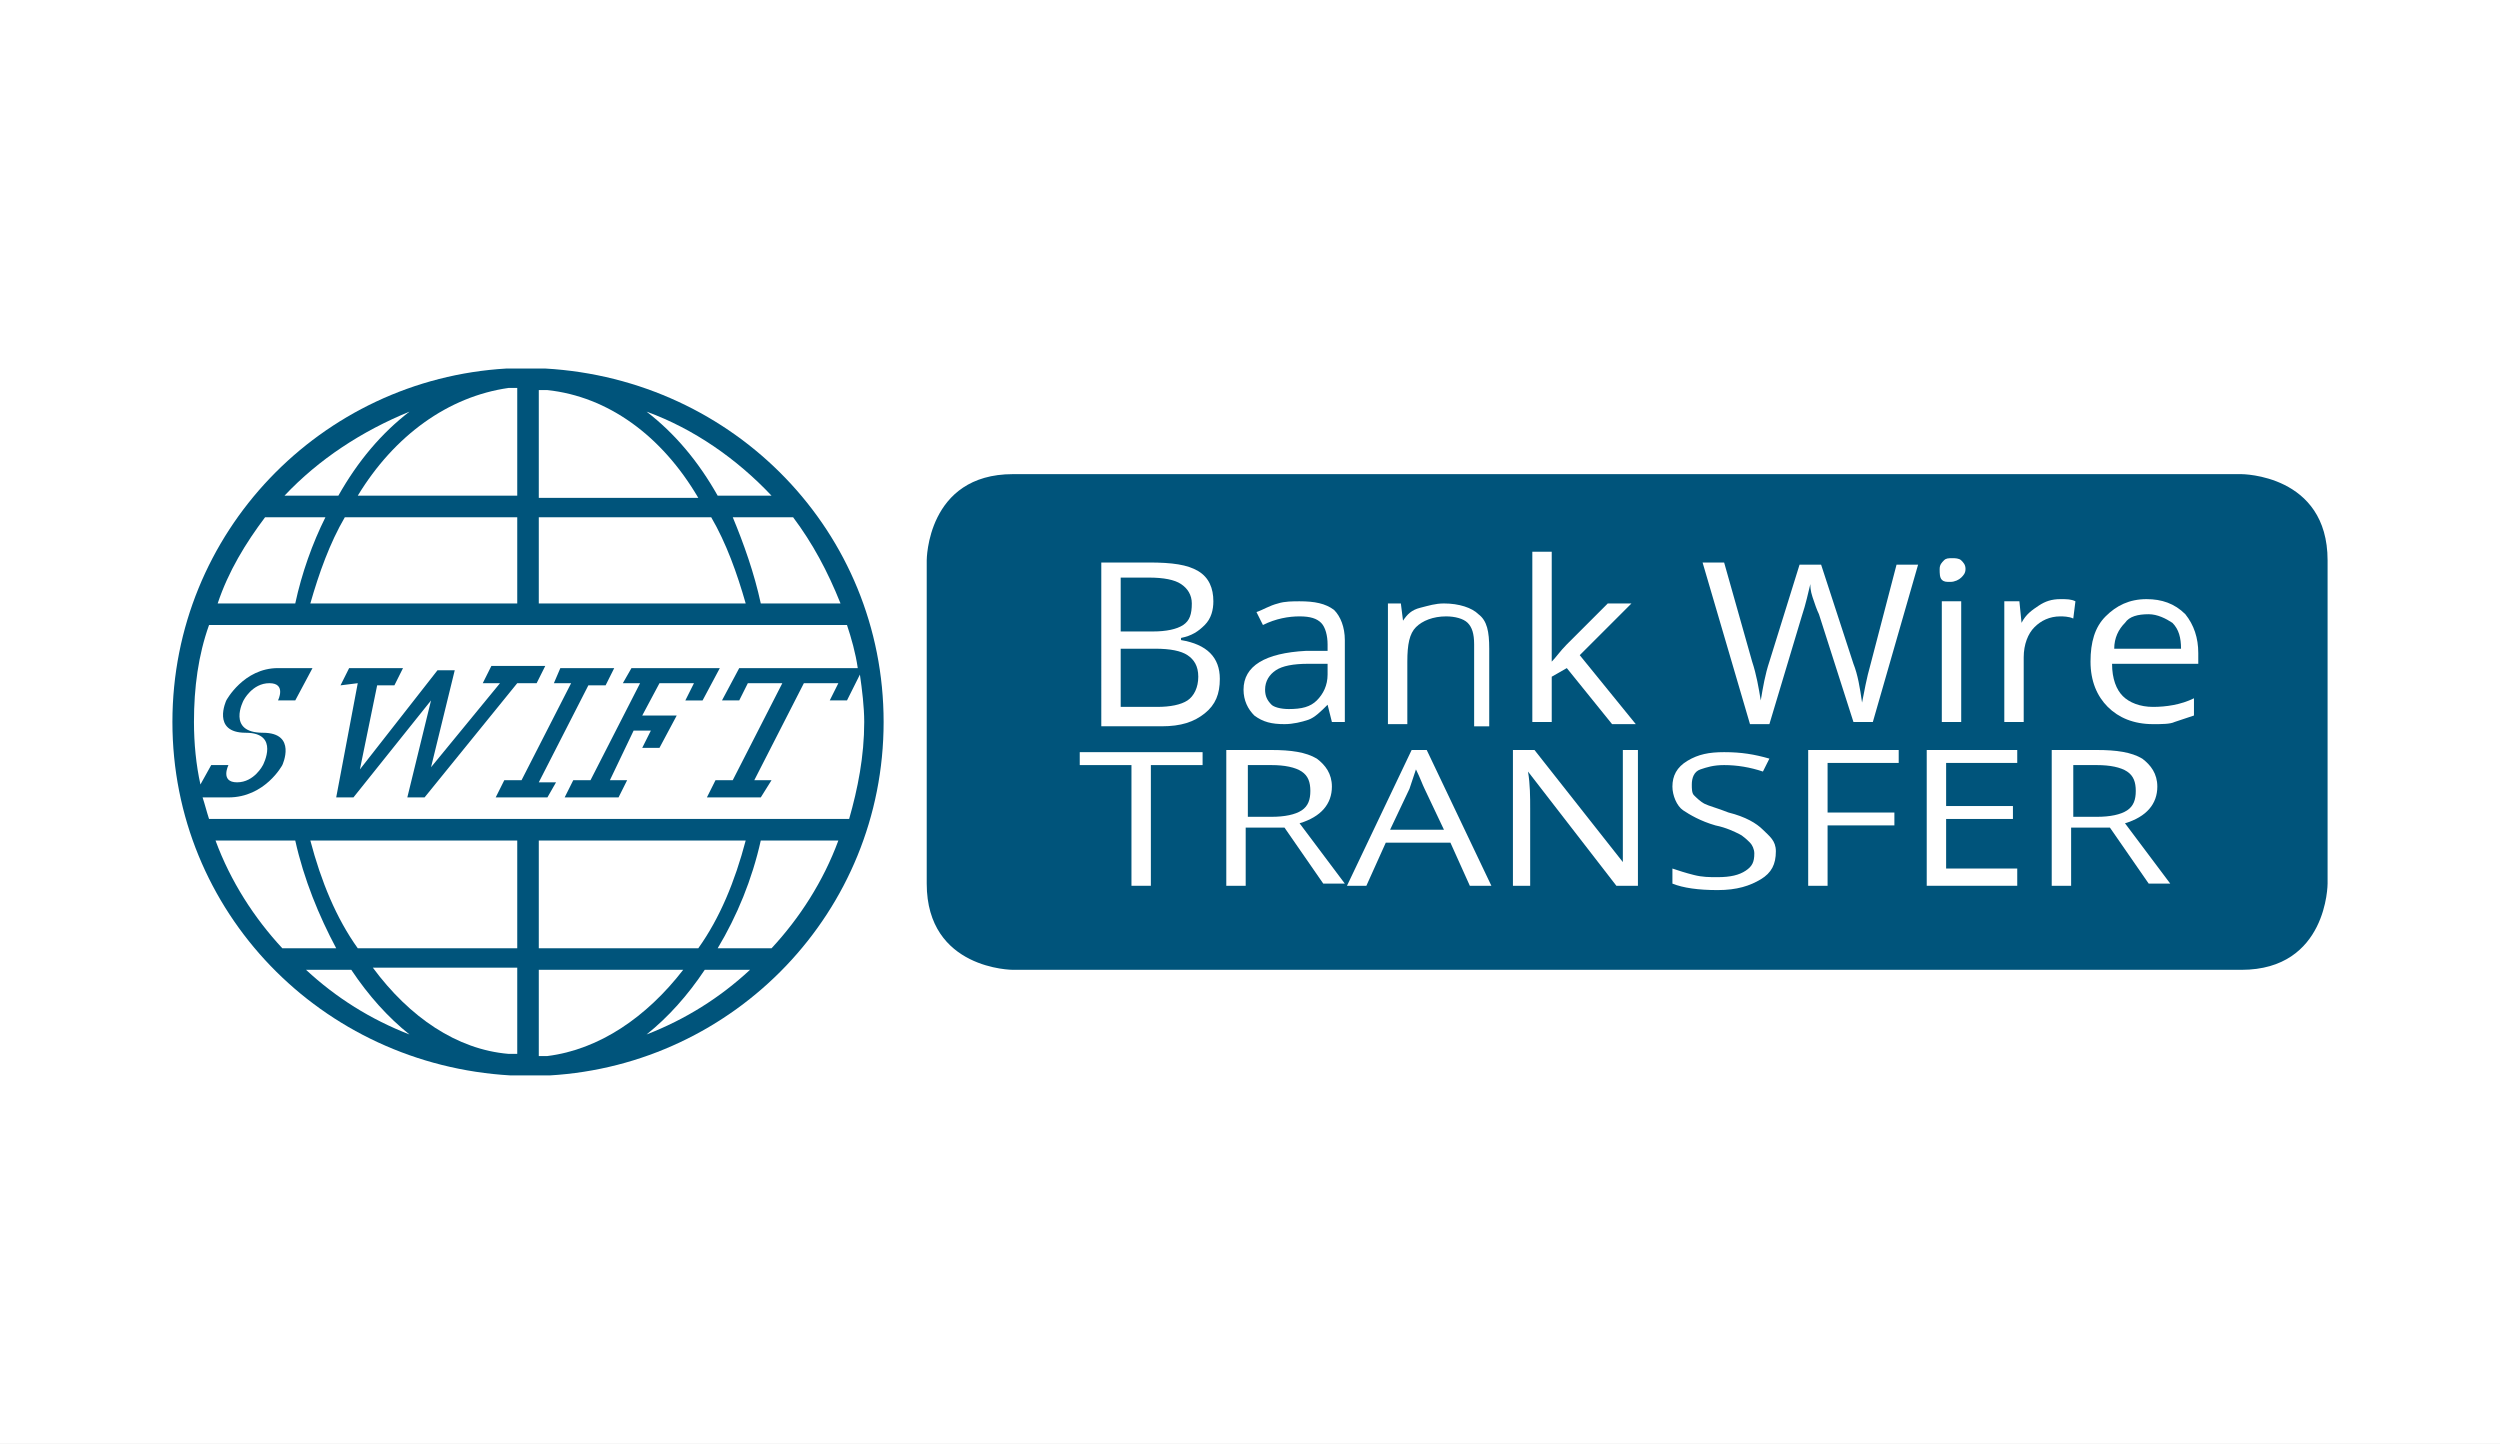
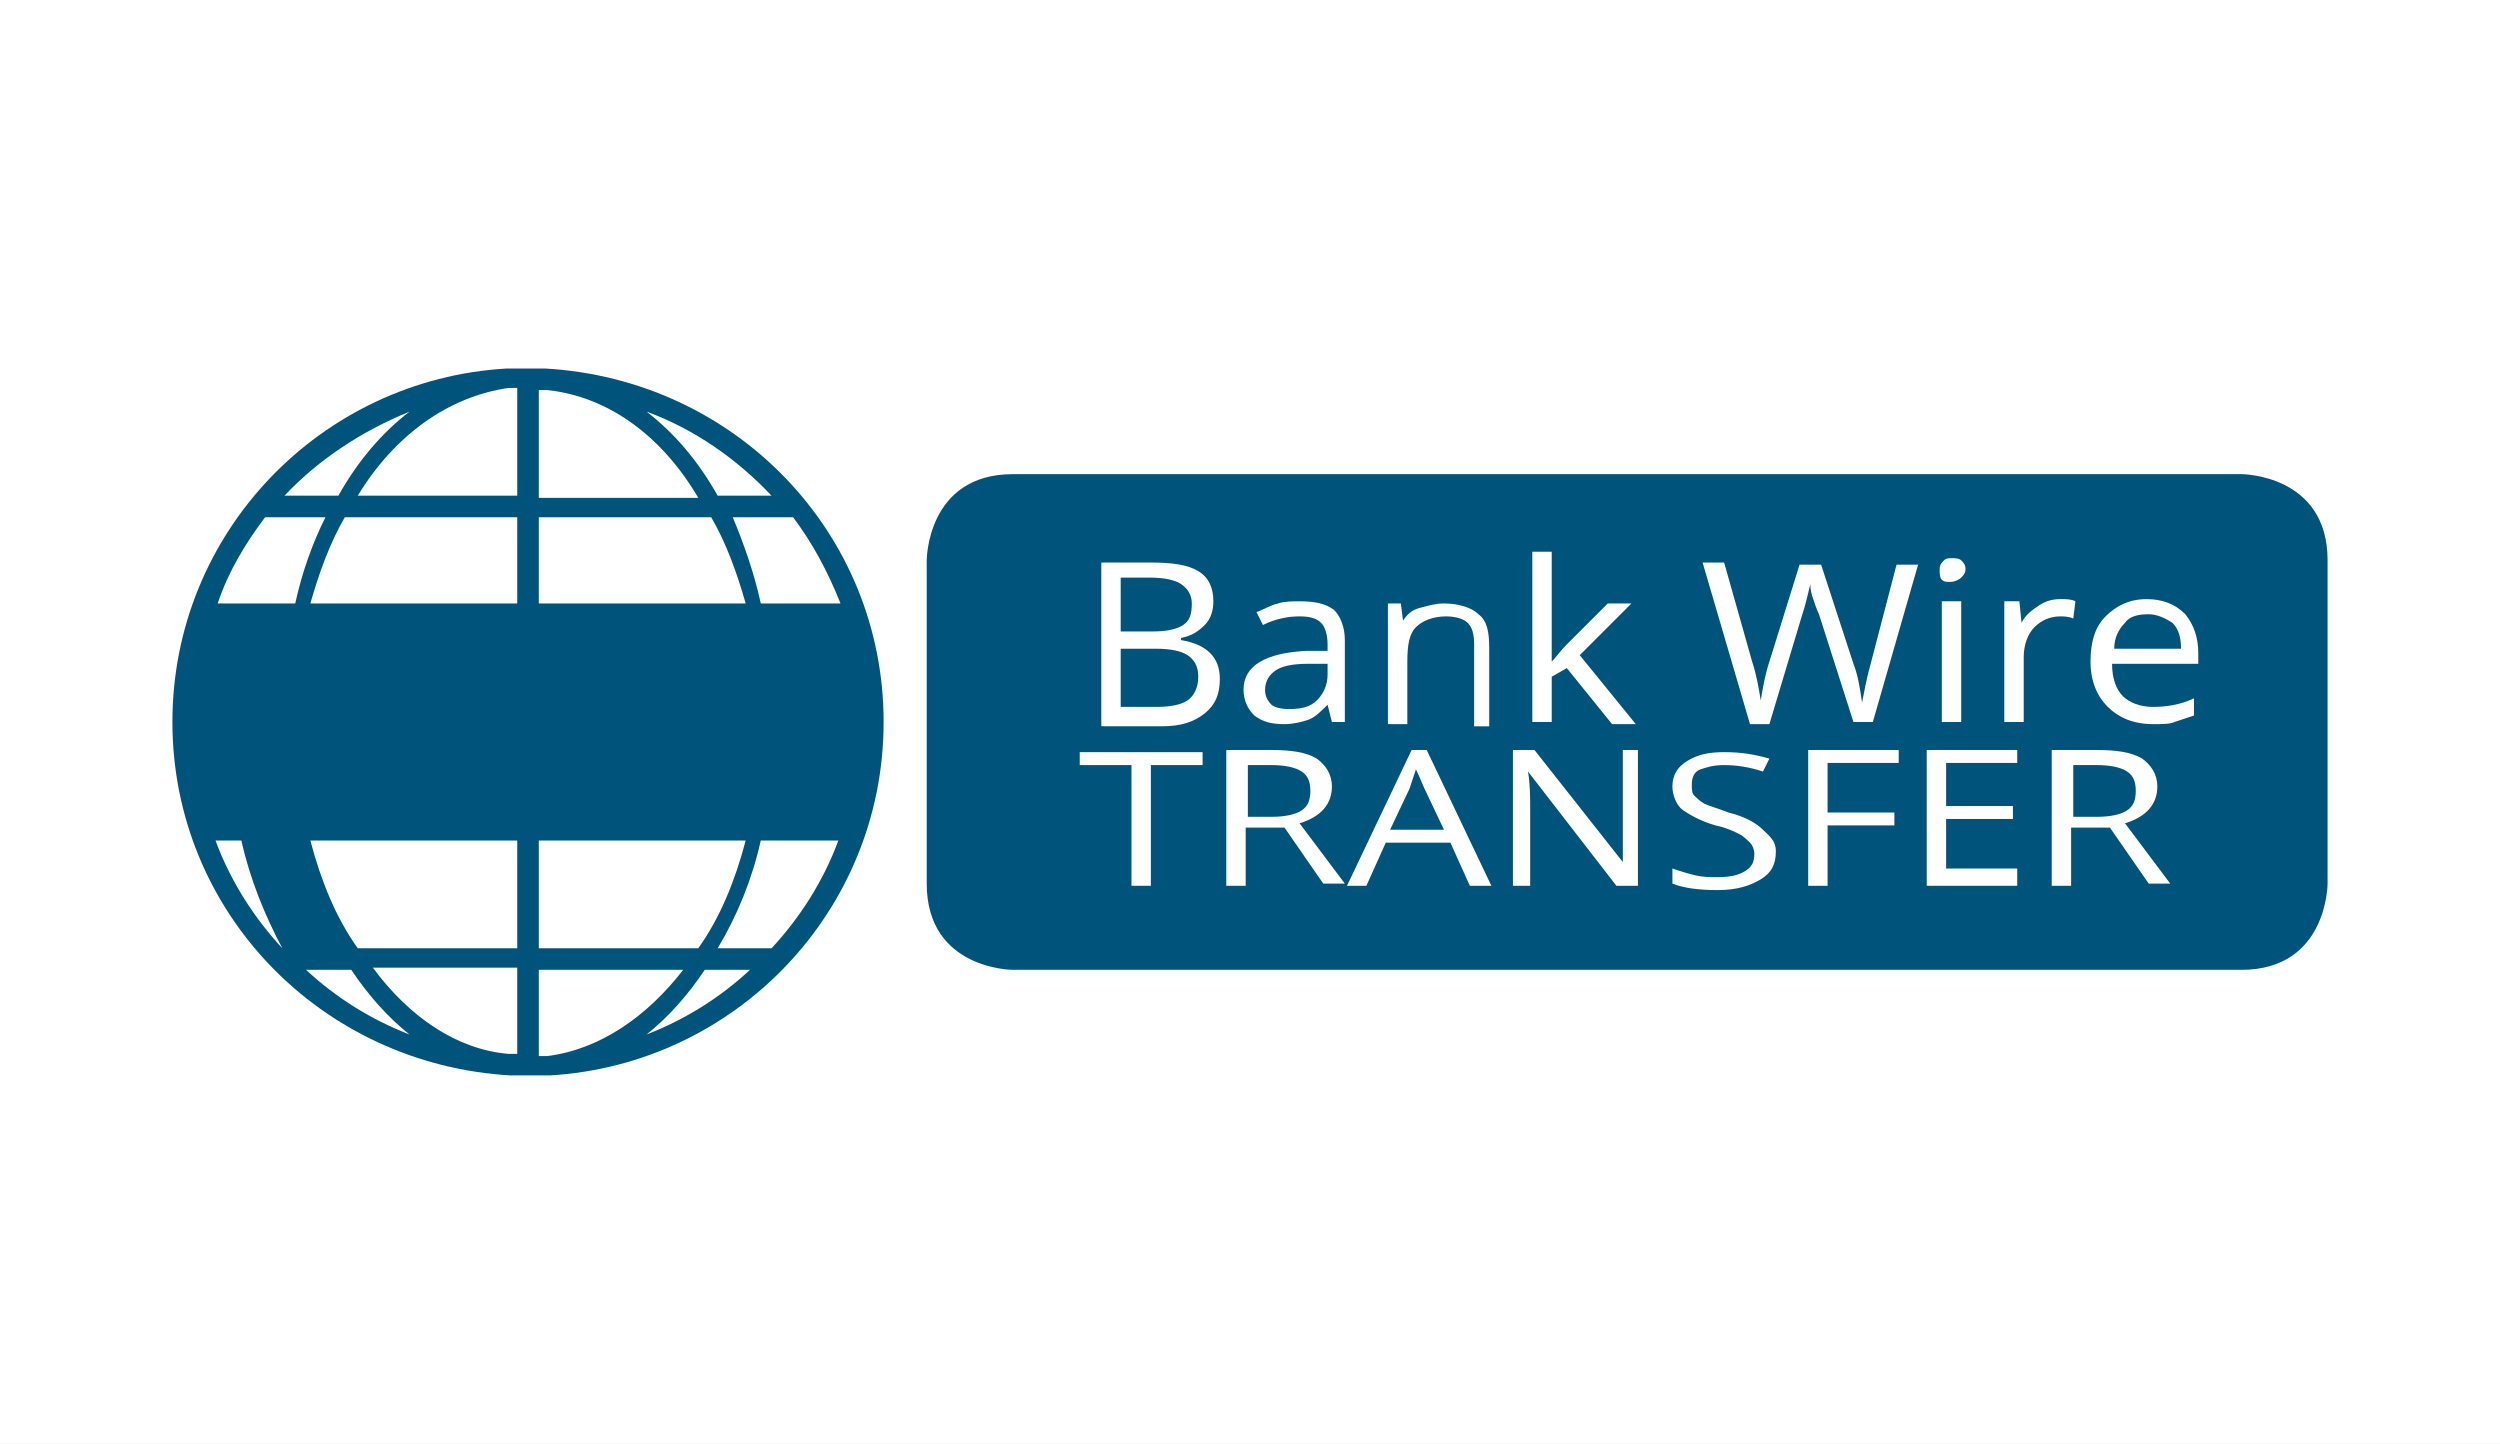
<svg xmlns="http://www.w3.org/2000/svg" enable-background="new 0 0 116 67" viewBox="0 0 116 67">
  <rect x="0" y="0" width="116" height="67" fill="#808080" stroke="none" />
  <path d="m6 13.6h35.8v40.1h-35.8z" fill="#00547b" />
  <path d="m42.7 18h67.3v31h-67.3z" fill="#00547b" />
  <g fill="#fff">
    <path d="m15.1 24h-2.8c-.9 1.2-1.7 2.5-2.2 4h3.6c.3-1.4.8-2.8 1.4-4z" />
-     <path d="m13.7 39h-3.7c.7 1.9 1.8 3.6 3.1 5h2.5c-.8-1.5-1.5-3.2-1.9-5z" />
+     <path d="m13.7 39h-3.7c.7 1.9 1.8 3.6 3.1 5c-.8-1.5-1.5-3.2-1.9-5z" />
    <path d="m16.6 44h7.4v-5h-9.6c.5 1.9 1.2 3.6 2.2 5z" />
    <path d="m19 19.1c-2.2.9-4.2 2.2-5.8 3.9h2.5c.9-1.6 2-2.9 3.3-3.9z" />
    <path d="m16.3 45h-2.1c1.4 1.3 3 2.3 4.8 3-1-.8-1.9-1.8-2.7-3z" />
    <path d="m33.3 23h2.5c-1.6-1.7-3.6-3.1-5.8-3.9 1.3 1 2.4 2.3 3.3 3.9z" />
    <path d="m31.7 45h-6.7v4h.1.3c2.4-.3 4.6-1.8 6.3-4z" />
    <path d="m25.4 18.1c-.1 0-.2 0-.3 0h-.1v5h7.4c-1.7-2.9-4.2-4.7-7-5z" />
    <path d="m16.6 23h7.4v-5h-.1c-.1 0-.2 0-.3 0-2.8.4-5.3 2.2-7 5z" />
    <path d="m14.4 28h9.6v-4h-8c-.7 1.2-1.2 2.6-1.6 4z" />
    <path d="m33 24h-8v4h9.6c-.4-1.4-.9-2.8-1.6-4z" />
    <path d="m23.6 48.9h.3.1v-4h-6.7c1.7 2.3 3.9 3.8 6.3 4z" />
    <path d="m0 0v67h116v-67zm25.5 49.9c-.1 0-.2 0-.3 0s-.1 0-.1 0h-1c-.1 0-.1 0-.1 0-.1 0-.2 0-.3 0-8.8-.5-15.7-7.6-15.7-16.4s6.9-15.9 15.5-16.4h.3.1 1 .1.3c8.8.5 15.7 7.6 15.7 16.4s-6.9 15.9-15.5 16.4zm82.5-8.9s0 4-4 4-57 0-57 0-4 0-4-4 0-15 0-15 0-4 4-4 57 0 57 0 4 0 4 4 0 15 0 15z" />
    <path d="m34.6 39h-9.6v5h7.4c1-1.4 1.7-3.1 2.2-5z" />
-     <path d="m9 33.5c0 1 .1 2 .3 2.9l.5-.9h.8s-.4.8.4.8 1.2-.8 1.2-.8.8-1.5-.8-1.5-.9-1.5-.9-1.5.8-1.5 2.4-1.5 1.6 0 1.6 0l-.8 1.5h-.8s.4-.8-.4-.8-1.2.8-1.2.8-.8 1.5.9 1.5c1.6 0 .9 1.5.9 1.5s-.8 1.5-2.5 1.5c-.6 0-1 0-1.2 0 .1.3.2.7.3 1h29.7c.4-1.4.7-2.9.7-4.5 0-.7-.1-1.5-.2-2.2l-.6 1.2h-.8l.4-.8h-1.6l-2.3 4.5h.8l-.5.8h-2.5l.4-.8h.8l2.3-4.5h-.8-.8l-.4.8h-.8l.8-1.5h5.5c-.1-.7-.3-1.4-.5-2h-29.6c-.5 1.4-.7 2.9-.7 4.5zm20.3-2.5h4.1l-.8 1.5h-.8l.4-.8h-1.6l-.8 1.5h1.6l-.8 1.5h-.8l.4-.8h-.8l-1.1 2.3h.8l-.4.8h-2.5l.4-.8h.8l2.3-4.5h-.8zm-3.3 0h2.5l-.4.8h-.8l-2.3 4.5h.8l-.4.7h-2.4l.4-.8h.8l2.3-4.5h-.8zm-10.2.8.4-.8h2.5l-.4.8h-.8l-.8 3.9 3.6-4.6h.8l-1.1 4.5 3.2-3.9h-.8l.4-.8h2.5l-.4.8h-.9l-4.3 5.3h-.8l1.1-4.5-3.6 4.5h-.8l1-5.3z" />
    <path d="m35.3 28h3.7c-.6-1.5-1.3-2.8-2.2-4h-2.8c.5 1.2 1 2.6 1.3 4z" />
    <path d="m33.3 44h2.5c1.3-1.4 2.4-3.1 3.1-5h-3.6c-.4 1.8-1.1 3.5-2 5z" />
    <path d="m30 48c1.8-.7 3.4-1.7 4.8-3h-2.1c-.8 1.2-1.7 2.2-2.7 3z" />
    <g enable-background="new">
      <path d="m51.1 26.1h2.2c1.1 0 1.8.1 2.3.4s.7.8.7 1.4c0 .4-.1.8-.4 1.1s-.6.5-1.1.6v.1c1.2.2 1.8.8 1.8 1.8 0 .7-.2 1.2-.7 1.6s-1.1.6-2 .6h-2.8zm.9 3.2h1.5c.6 0 1.1-.1 1.4-.3s.4-.5.4-1c0-.4-.2-.7-.5-.9s-.8-.3-1.5-.3h-1.3zm0 .7v2.8h1.7c.6 0 1.1-.1 1.4-.3s.5-.6.5-1.1-.2-.8-.5-1-.8-.3-1.5-.3h-1.6z" />
      <path d="m61.8 33.5-.2-.8c-.3.3-.6.6-.9.7s-.7.2-1.1.2c-.6 0-1-.1-1.4-.4-.3-.3-.5-.7-.5-1.2 0-1.1 1-1.7 2.9-1.8h1v-.3c0-.4-.1-.8-.3-1s-.5-.3-1-.3-1.1.1-1.7.4l-.3-.6c.3-.1.6-.3 1-.4.3-.1.7-.1 1-.1.7 0 1.2.1 1.6.4.3.3.5.8.5 1.4v3.8zm-2-.6c.6 0 1-.1 1.3-.4s.5-.7.5-1.2v-.5h-.9c-.7 0-1.2.1-1.5.3s-.5.5-.5.9c0 .3.1.5.3.7.1.1.4.2.8.2z" />
      <path d="m68.4 33.5v-3.6c0-.5-.1-.8-.3-1s-.6-.3-1-.3c-.6 0-1.1.2-1.4.5s-.4.8-.4 1.6v2.9h-.9v-5.6h.6l.1.8c.2-.3.4-.5.8-.6s.7-.2 1.1-.2c.7 0 1.3.2 1.6.5.4.3.5.8.5 1.6v3.6h-.7z" />
      <path d="m72 30.7c.2-.2.4-.5.7-.8l1.9-1.9h1.1l-2.4 2.4 2.6 3.2h-1.1l-2.1-2.6-.7.4v2.1h-.9v-7.9h.9v4.2z" />
      <path d="m86.9 33.5h-.9l-1.6-5c-.1-.2-.2-.5-.3-.8s-.1-.5-.1-.6c-.1.4-.2.9-.4 1.5l-1.5 5h-.9l-2.2-7.5h1l1.3 4.6c.2.6.3 1.2.4 1.8.1-.6.2-1.2.4-1.8l1.4-4.5h1l1.5 4.6c.2.5.3 1.1.4 1.8.1-.5.2-1.1.4-1.8l1.2-4.6h1z" />
      <path d="m90 26.4c0-.2.1-.3.2-.4s.2-.1.4-.1c.1 0 .3 0 .4.1s.2.2.2.4-.1.3-.2.4-.3.2-.5.2-.3 0-.4-.1-.1-.3-.1-.5zm1 7.1h-.9v-5.6h.9z" />
      <path d="m95.6 27.8c.3 0 .5 0 .7.1l-.1.8c-.2-.1-.5-.1-.6-.1-.5 0-.9.2-1.2.5s-.5.8-.5 1.4v3h-.9v-5.6h.7l.1 1c.2-.4.5-.6.8-.8s.6-.3 1-.3z" />
      <path d="m99.9 33.6c-.9 0-1.6-.3-2.1-.8s-.8-1.2-.8-2.1.2-1.6.7-2.1 1.1-.8 1.9-.8c.7 0 1.3.2 1.8.7.4.5.6 1.1.6 1.8v.5h-4c0 .7.2 1.2.5 1.5s.8.5 1.4.5 1.3-.1 1.9-.4v.8c-.3.1-.6.2-.9.3-.2.1-.6.1-1 .1zm-.2-5.1c-.5 0-.9.1-1.1.4-.3.3-.5.7-.5 1.2h3.1c0-.5-.1-.9-.4-1.2-.3-.2-.7-.4-1.1-.4z" />
    </g>
    <g enable-background="new">
      <path d="m53.4 41.1h-.9v-5.6h-2.4v-.6h5.7v.6h-2.4z" />
      <path d="m57.8 38.5v2.6h-.9v-6.3h2.1c.9 0 1.6.1 2.1.4.4.3.7.7.7 1.3 0 .8-.5 1.4-1.5 1.7l2.1 2.8h-1l-1.8-2.6h-1.8zm0-.6h1.2c.6 0 1.1-.1 1.4-.3s.4-.5.4-.9-.1-.7-.4-.9-.8-.3-1.4-.3h-1.1v2.4z" />
      <path d="m68.2 41.1-.9-2h-3l-.9 2h-.9l3-6.3h.7l3 6.3zm-1.2-2.6-.9-1.9c-.1-.2-.2-.5-.4-.9-.1.3-.2.6-.3.9l-.9 1.9z" />
      <path d="m76 41.1h-1l-4.1-5.3c.1.6.1 1.2.1 1.7v3.6h-.8v-6.3h1l4.1 5.2c0-.1 0-.3 0-.7s0-.7 0-.9v-3.6h.7z" />
      <path d="m82.4 39.5c0 .6-.2 1-.7 1.3s-1.1.5-2 .5-1.6-.1-2.1-.3v-.7c.3.1.6.2 1 .3s.7.1 1.1.1c.6 0 1-.1 1.3-.3s.4-.4.4-.8c0-.2-.1-.4-.2-.5s-.3-.3-.5-.4-.6-.3-1.1-.4c-.7-.2-1.2-.5-1.5-.7s-.5-.7-.5-1.1c0-.5.2-.9.7-1.2s1-.4 1.7-.4c.8 0 1.4.1 2.1.3l-.3.6c-.6-.2-1.2-.3-1.8-.3-.5 0-.8.1-1.1.2s-.4.4-.4.7c0 .2 0 .4.1.5s.3.3.5.4.6.2 1.1.4c.8.2 1.3.5 1.6.8s.6.5.6 1z" />
      <path d="m84.8 41.1h-.9v-6.3h4.2v.6h-3.3v2.3h3.1v.6h-3.1z" />
      <path d="m93.6 41.1h-4.2v-6.3h4.2v.6h-3.3v2h3.1v.6h-3.1v2.3h3.3z" />
      <path d="m96.1 38.5v2.6h-.9v-6.3h2.1c.9 0 1.6.1 2.1.4.4.3.7.7.7 1.3 0 .8-.5 1.4-1.5 1.7l2.1 2.8h-1l-1.8-2.6h-1.8zm0-.6h1.2c.6 0 1.1-.1 1.4-.3s.4-.5.4-.9-.1-.7-.4-.9-.8-.3-1.4-.3h-1.1v2.4z" />
    </g>
  </g>
</svg>